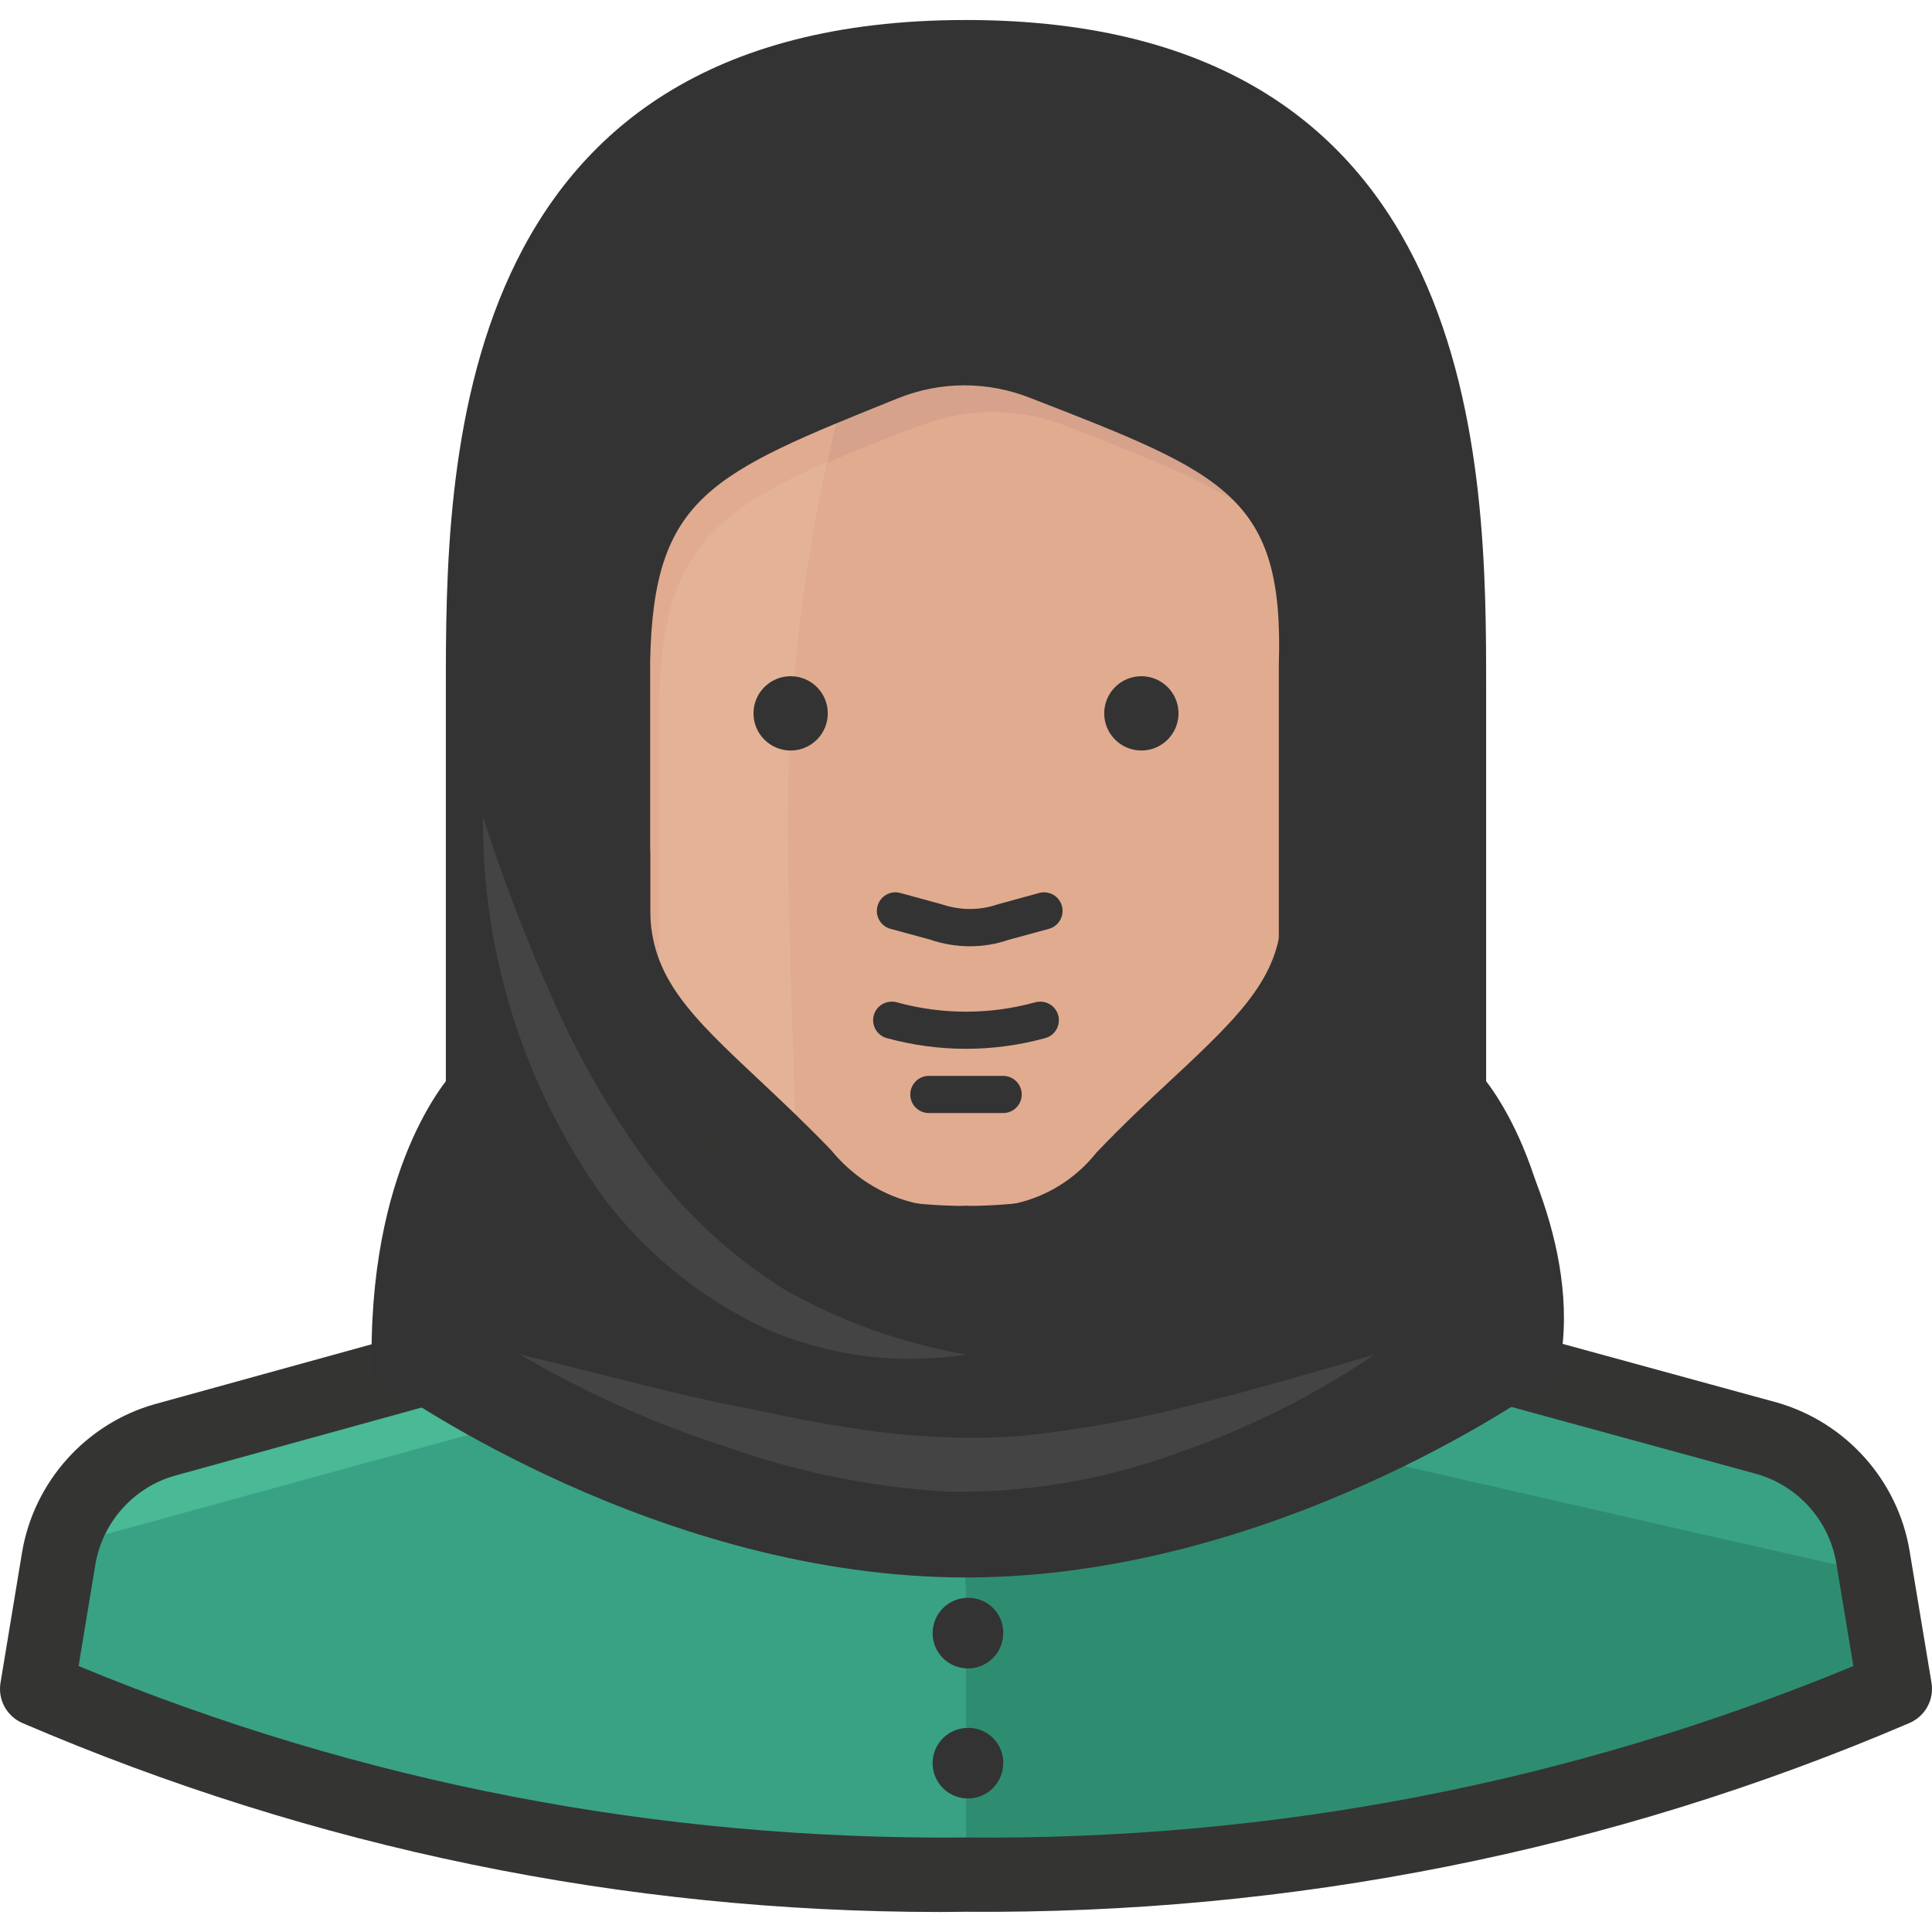
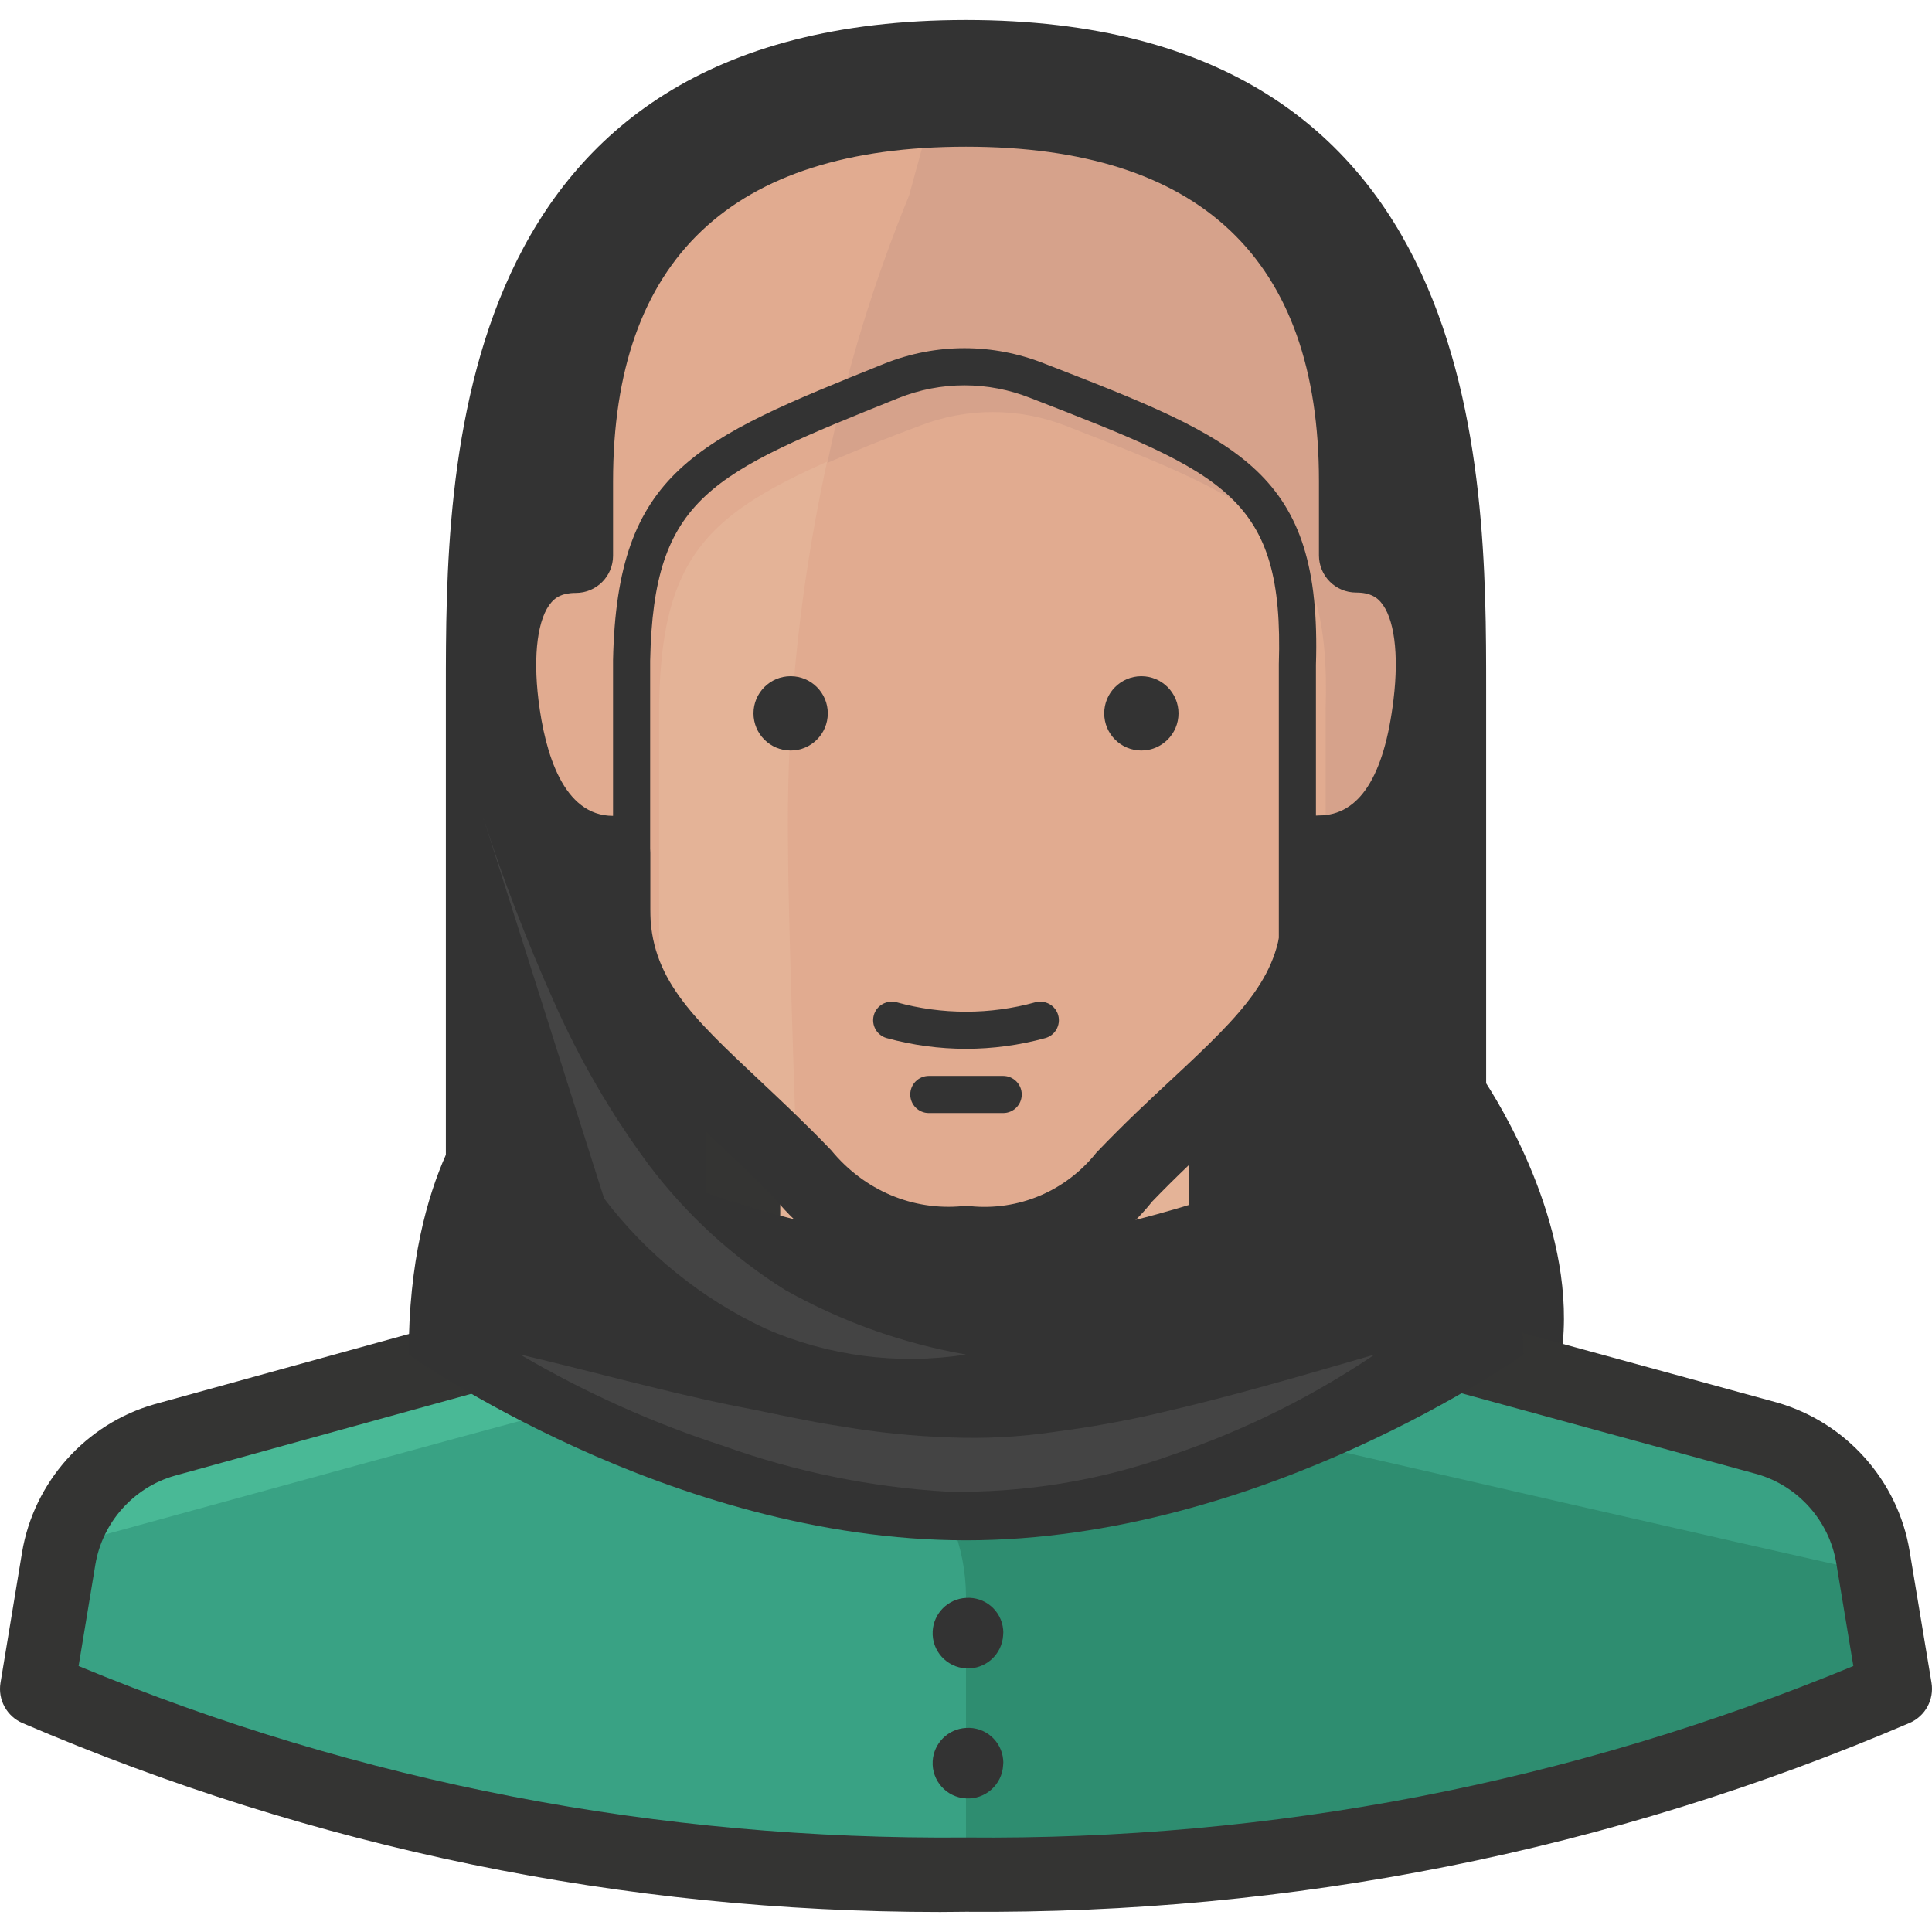
<svg xmlns="http://www.w3.org/2000/svg" version="1.1" id="Capa_1" x="0px" y="0px" viewBox="0 0 512.009 512.009" style="enable-background:new 0 0 512.009 512.009;" xml:space="preserve">
  <g>
    <path style="fill:#333333;" d="M384.005,290.053v-107.52c0-76.702-9.846-167.385-128-167.385s-128,90.683-128,167.385v176.443   c39.286,21.189,83.377,31.872,128,31.015c50.658-0.975,100.716-11.225,147.692-30.228   C409.801,326.68,384.005,290.053,384.005,290.053z" />
    <path style="fill:#333333;" d="M251.072,399.886c-44.505,0-88.556-11.106-127.744-32.246l-5.169-2.786V182.533   c0-57.531,0-177.231,137.846-177.231s137.846,119.7,137.846,177.231v104.546c6.154,9.62,25.374,42.811,19.525,74.466l-0.985,5.307   l-5.012,2.028c-48.246,19.525-99.111,29.942-151.188,30.956C254.488,399.867,252.785,399.886,251.072,399.886z M137.851,353.029   c36.411,18.55,77.105,27.884,117.967,27.126c47.744-0.926,94.425-10.132,138.85-27.392c1.89-27.234-18.501-56.734-18.718-57.039   l-1.782-2.55l-0.01-110.641c0-76.219-9.137-157.538-118.154-157.538c-109.026,0-118.154,81.319-118.154,157.538V353.029z" />
  </g>
  <path style="fill:#E4B397;" d="M496.349,412.637c-2.481-14.986-13.361-27.205-27.963-31.409l-153.305-41.945v-49.231H196.928v49.231  L43.623,381.228c-14.641,4.165-25.561,16.394-28.062,31.409l-5.711,34.954c77.726,33.369,161.566,50.137,246.154,49.231  c84.578,0.847,168.409-15.921,246.154-49.231L496.349,412.637z" />
  <path style="fill:#39A284;" d="M256.005,496.822c84.578,0.847,168.409-15.921,246.154-49.231l-5.809-34.56  c-2.481-14.986-13.361-27.205-27.963-31.409L330.54,343.616c-9.846,10.929-37.908,38.4-75.028,38.4s-65.378-27.471-75.028-38.4  L42.638,381.228c-14.641,4.165-25.561,16.394-28.062,31.409l-4.726,34.954C87.586,480.96,171.426,497.728,256.005,496.822z" />
  <path style="fill:#2E8D70;" d="M233.161,378.668l8.96,9.255c8.881,9.551,13.834,22.105,13.883,35.151v73.748  c84.578,0.847,168.409-15.921,246.154-49.231l-5.12-30.622c-39.385-8.763-132.726-30.228-142.572-32.492  c-16.837-3.377-28.958-18.176-28.948-35.348c-2.954,2.855-6.4,6.006-10.437,9.255c-14.316,13.302-32.699,21.386-52.185,22.942  h-6.892c-3.062,0-6.124-0.197-9.157-0.591C242.249,380.342,237.671,379.653,233.161,378.668z" />
  <path style="fill:#49B996;" d="M180.977,343.616L43.131,381.228c-13.637,3.948-24.094,14.937-27.372,28.751  c32.788-8.96,140.308-38.695,151.631-41.157c9.127-2.747,17.349-7.877,23.828-14.868  C187.613,350.705,184.187,347.259,180.977,343.616z" />
  <g>
-     <rect x="305.235" y="290.053" style="fill:#343433;" width="19.692" height="68.923" />
    <rect x="187.081" y="290.053" style="fill:#343433;" width="19.692" height="68.923" />
    <path style="fill:#343433;" d="M249.171,506.707c-83.938,0-165.78-16.837-243.21-50.068c-4.165-1.792-6.567-6.183-5.829-10.654   l5.711-34.56c3.111-18.668,16.876-34.087,35.082-39.276l153.383-42.358c5.218-1.438,10.663,1.615,12.111,6.863   c1.447,5.248-1.634,10.673-6.873,12.111L46.242,391.104c-10.841,3.092-19.102,12.337-20.972,23.542l-4.441,26.88   c74.86,31.025,153.826,46.149,235.067,45.44c81.29,0.788,160.414-14.474,235.274-45.44l-4.529-27.284   c-1.851-11.185-10.082-20.431-20.972-23.572l-153.186-41.905c-5.248-1.438-8.34-6.853-6.902-12.101   c1.438-5.248,6.912-8.3,12.101-6.902l153.305,41.945c18.274,5.258,32,20.677,35.082,39.306l5.809,34.944   c0.738,4.47-1.664,8.871-5.839,10.663c-79.488,34.058-163.919,50.688-250.122,50.028   C253.661,506.688,251.416,506.707,249.171,506.707z" />
  </g>
  <g>
    <path style="fill:#E4B397;" d="M256.005,29.031c78.769,0,103.385,45.194,103.385,98.462v19.692   c17.034,0,22.449,16.738,19.692,39.385c-2.363,19.692-9.846,39.385-29.538,39.385v14.868c0,29.538-23.828,42.24-51.298,70.794   c-10.132,12.741-26.043,19.456-42.24,17.822c-16.354,1.575-32.423-5.1-42.831-17.822c-27.471-28.652-50.708-41.255-50.708-70.794   v-14.769c-19.692,0-27.175-20.185-29.538-39.385c-2.757-22.646,2.658-39.385,19.692-39.385v-19.692   C152.62,74.225,177.235,29.031,256.005,29.031z" />
-     <path style="fill:#E4B397;" d="M256.005,32.28c78.769,0,103.385,45.194,103.385,98.462v19.692   c17.034,0,22.449,16.837,19.692,39.385c-2.363,19.692-9.846,39.385-29.538,39.385v14.769c0,29.538-23.828,42.24-51.298,70.794   c-10.102,12.78-26.033,19.505-42.24,17.822c-16.374,1.723-32.512-4.982-42.831-17.822c-27.471-28.554-50.708-41.255-50.708-70.794   v-14.769c-19.692,0-27.175-19.692-29.538-39.385c-2.757-22.548,2.658-39.385,19.692-39.385v-19.692   C152.62,77.474,177.235,32.28,256.005,32.28z" />
  </g>
  <g>
    <path style="fill:#E1AB90;" d="M356.632,147.185v-19.692c0-53.268-24.32-98.462-103.385-98.462s-103.385,45.194-103.385,98.462   v19.692c-5.051-0.167-9.925,1.841-13.391,5.514c-1.083,13.489-1.378,27.175-1.378,40.369v13.588   c2.954,11.284,12.958,19.289,24.615,19.692v14.474c0.01,7.394,1.762,14.681,5.12,21.268h9.846v-75.717   c0.886-46.375,18.018-53.662,68.923-74.142c12.416-4.825,26.181-4.825,38.597,0c53.268,20.775,70.4,27.963,68.923,75.126v38.105   c15.754-3.348,22.154-21.366,24.32-38.695C379.081,163.923,374.158,147.185,356.632,147.185z" />
    <path style="fill:#E1AB90;" d="M359.389,147.185v-19.692c0-53.268-24.222-98.462-103.385-98.462h-8.862l-6.203,22.745   c-22.065,55.001-32.975,113.841-32.098,173.095c0,12.898,1.182,50.905,2.363,84.677l2.265,2.265   c10.161,12.849,26.26,19.525,42.535,17.625c16.207,1.989,32.286-4.529,42.535-17.231c27.471-28.652,51.003-41.846,51.003-71.385   v-14.769c19.692,0,27.175-20.185,29.538-39.385C381.838,163.923,376.423,147.185,359.389,147.185z" />
  </g>
  <path style="fill:#D6A28B;" d="M356.632,147.185v-19.692c0-52.972-24.025-97.871-102.006-98.462h-7.483l-6.203,22.745  c-9.413,22.902-16.66,46.641-21.662,70.892c7.188-3.151,15.262-6.4,24.517-9.846c12.416-4.825,26.181-4.825,38.597,0  c53.268,20.775,70.4,27.963,68.923,75.126v38.105c15.754-3.348,22.154-21.366,24.32-38.695  C379.081,163.923,374.158,147.185,356.632,147.185z" />
  <g>
    <path style="fill:#333333;" d="M260.908,339.53c-1.634,0-3.279-0.069-4.923-0.207c-19.426,1.546-38.124-6.43-50.432-21.465   c-5.829-6.046-11.884-11.717-17.723-17.211c-18.885-17.733-35.21-33.044-35.21-59.825v-6.302   c-11.796-3.436-25.511-14.562-29.47-46.651c-2.274-18.688,0.502-32.591,8.251-41.344c3.121-3.515,6.961-6.055,11.362-7.542v-11.392   c0-69.908,40.212-108.406,113.231-108.406s113.231,38.469,113.231,108.308v11.392c4.401,1.477,8.251,4.027,11.362,7.542   c7.749,8.753,10.526,22.656,8.251,41.334c-3.86,32.138-17.615,43.254-29.46,46.681v6.38c0,26.673-16.404,41.925-35.407,59.579   c-5.977,5.563-12.18,11.323-18.649,18.048C294.848,331.702,278.385,339.53,260.908,339.53z M256.005,319.591   c0.335,0,0.66,0.02,0.994,0.049c12.879,1.339,25.452-3.978,33.546-14.159c7.454-7.808,14.149-14.031,20.037-19.505   c19.131-17.782,29.115-27.865,29.115-45.154v-14.868c0-5.435,4.401-9.846,9.846-9.846c10.663,0,17.319-10.329,19.761-30.71   c1.477-12.13,0.197-21.809-3.446-25.905c-1.014-1.142-2.668-2.462-6.469-2.462c-5.445,0-9.846-4.411-9.846-9.846v-19.692   c0-58.801-31.468-88.615-93.538-88.615s-93.538,29.844-93.538,88.714v19.692c0,5.435-4.411,9.846-9.846,9.846   c-3.81,0-5.455,1.31-6.469,2.462c-3.633,4.106-4.923,13.775-3.456,25.895c1.723,14.011,6.558,30.73,19.761,30.73   c5.435,0,9.846,4.411,9.846,9.846v14.769c0,18.255,10.91,28.505,28.987,45.47c5.75,5.406,12.268,11.52,18.974,18.511   c8.852,10.772,21.73,16.059,34.777,14.838C255.374,319.611,255.689,319.591,256.005,319.591z" />
    <path style="fill:#333333;" d="M256.005,277.952c-7.07,0-14.129-0.955-21.002-2.836c-2.619-0.719-4.155-3.436-3.436-6.055   c0.719-2.629,3.436-4.126,6.055-3.446c12.032,3.328,24.753,3.328,36.766,0c2.668-0.67,5.327,0.827,6.055,3.446   c0.719,2.629-0.817,5.337-3.446,6.055C270.144,276.997,263.074,277.952,256.005,277.952z" />
    <path style="fill:#333333;" d="M265.851,294.976h-19.692c-2.718,0-4.923-2.206-4.923-4.923s2.206-4.923,4.923-4.923h19.692   c2.718,0,4.923,2.206,4.923,4.923S268.578,294.976,265.851,294.976z" />
-     <path style="fill:#333333;" d="M257.058,250.776c-3.535,0-7.129-0.581-10.526-1.753l-10.526-2.865   c-2.629-0.719-4.175-3.426-3.456-6.046c0.709-2.629,3.446-4.185,6.046-3.456l10.831,2.954c4.982,1.694,10.142,1.703,14.828,0.098   l11.126-3.052c2.668-0.719,5.337,0.837,6.046,3.456c0.709,2.619-0.837,5.327-3.456,6.046l-10.831,2.954   C263.96,250.215,260.534,250.776,257.058,250.776z" />
    <circle style="fill:#333333;" cx="209.531" cy="189.051" r="9.846" />
    <circle style="fill:#333333;" cx="302.478" cy="189.051" r="9.846" />
    <path style="fill:#333333;" d="M265.851,433.314c-0.276,5.159-4.687,9.118-9.846,8.832c-5.159-0.276-9.118-4.687-8.832-9.846   c0.256-4.766,4.066-8.576,8.832-8.832c5.012-0.345,9.374,3.367,9.846,8.369C265.91,432.329,265.91,432.822,265.851,433.314z" />
    <path style="fill:#333333;" d="M265.851,467.776c-0.276,5.159-4.687,9.118-9.846,8.832c-5.159-0.276-9.118-4.687-8.832-9.846   c0.256-4.766,4.066-8.576,8.832-8.832c5.012-0.345,9.374,3.367,9.846,8.369C265.91,466.791,265.91,467.283,265.851,467.776z" />
-     <path style="fill:#333333;" d="M256.005,14.36c-118.154,0-128,90.782-128,167.385v68.923h39.385v-75.717   c0.985-46.277,18.018-53.563,68.923-74.043c12.396-4.923,26.201-4.923,38.597,0c53.268,20.677,70.4,27.865,68.923,75.126v74.634   h39.385v-68.923C384.005,105.142,374.158,14.36,256.005,14.36z" />
    <path style="fill:#333333;" d="M383.217,255.591h-39.385c-2.718,0-4.923-2.206-4.923-4.923v-74.634   c1.398-44.465-14.178-50.501-65.782-70.538c-11.323-4.5-23.729-4.5-35.003-0.01c-49.841,20.057-64.896,26.102-65.822,69.573v75.609   c0,2.718-2.206,4.923-4.923,4.923h-39.385c-2.718,0-4.923-2.206-4.923-4.923v-68.923c0-55.926,0-172.308,132.923-172.308   c41.167,0,72.98,11.057,94.562,32.857c34.018,34.373,38.085,89.807,37.573,139.5v68.874   C388.14,253.385,385.934,255.591,383.217,255.591z M348.755,245.745h29.538v-64c0.492-47.714-3.249-100.716-34.727-132.519   c-19.948-20.145-48.581-29.942-87.562-29.942c-108.17,0-123.077,78.08-123.077,162.462v64h29.538v-70.794   c1.063-50.068,21.829-58.427,72.005-78.612c13.637-5.425,28.633-5.415,42.25-0.01c52.066,20.214,73.639,28.583,72.025,79.852   v69.563H348.755z" />
    <path style="fill:#333333;" d="M384.005,290.053c0,0-68.923,39.385-128,39.385s-128-39.385-128-39.385   s-19.692,19.692-19.692,68.923c0,0,68.923,49.231,147.692,49.231s147.692-49.231,147.692-49.231   C403.697,309.745,384.005,290.053,384.005,290.053z" />
-     <path style="fill:#333333;" d="M256.005,418.053c-80.994,0-150.498-48.985-153.413-51.072l-4.126-2.934v-5.071   c0-52.706,21.652-74.959,22.577-75.884l5.317-5.317l6.528,3.732c0.67,0.374,67.417,38.085,123.116,38.085   c55.818,0,122.457-37.701,123.116-38.085l6.528-3.732l5.317,5.317c0.926,0.926,22.577,23.178,22.577,75.884v5.071l-4.126,2.944   C406.503,369.068,336.999,418.053,256.005,418.053z M118.237,353.767c15.803,10.191,73.925,44.593,137.767,44.593   c64,0,121.994-34.393,137.767-44.583c-0.837-26.742-7.985-43.038-12.682-50.964c-20.126,10.437-75.264,36.47-125.086,36.47   s-104.98-26.043-125.095-36.48C126.232,310.7,119.074,326.995,118.237,353.767z" />
  </g>
  <g>
    <path style="fill:#444444;" d="M137.851,358.976c19.692,4.628,38.203,9.846,57.206,13.686c9.846,1.871,18.905,4.037,28.357,5.415   c9.314,1.585,18.718,2.54,28.16,2.855c9.344,0.394,18.708-0.098,27.963-1.477c9.502-1.221,18.934-2.934,28.258-5.12   c18.806-4.332,37.514-9.846,56.517-15.36c-16.532,11.156-34.481,20.066-53.366,26.486c-19.19,6.902-39.473,10.24-59.865,9.846   c-20.165-1.172-40.054-5.218-59.077-12.012C173.12,377.181,154.963,369.029,137.851,358.976z" />
-     <path style="fill:#444444;" d="M128.005,216.502c5.307,16.512,11.52,32.709,18.609,48.542c6.784,15.439,15.271,30.07,25.305,43.618   c9.915,13.174,22.164,24.418,36.135,33.182c14.897,8.379,31.114,14.178,47.951,17.132c-18.018,2.816-36.47,0.433-53.169-6.892   c-16.827-7.857-31.488-19.682-42.732-34.462C138.944,288.182,127.699,252.765,128.005,216.502z" />
+     <path style="fill:#444444;" d="M128.005,216.502c5.307,16.512,11.52,32.709,18.609,48.542c6.784,15.439,15.271,30.07,25.305,43.618   c9.915,13.174,22.164,24.418,36.135,33.182c14.897,8.379,31.114,14.178,47.951,17.132c-18.018,2.816-36.47,0.433-53.169-6.892   c-16.827-7.857-31.488-19.682-42.732-34.462z" />
  </g>
  <g>
</g>
  <g>
</g>
  <g>
</g>
  <g>
</g>
  <g>
</g>
  <g>
</g>
  <g>
</g>
  <g>
</g>
  <g>
</g>
  <g>
</g>
  <g>
</g>
  <g>
</g>
  <g>
</g>
  <g>
</g>
  <g>
</g>
</svg>